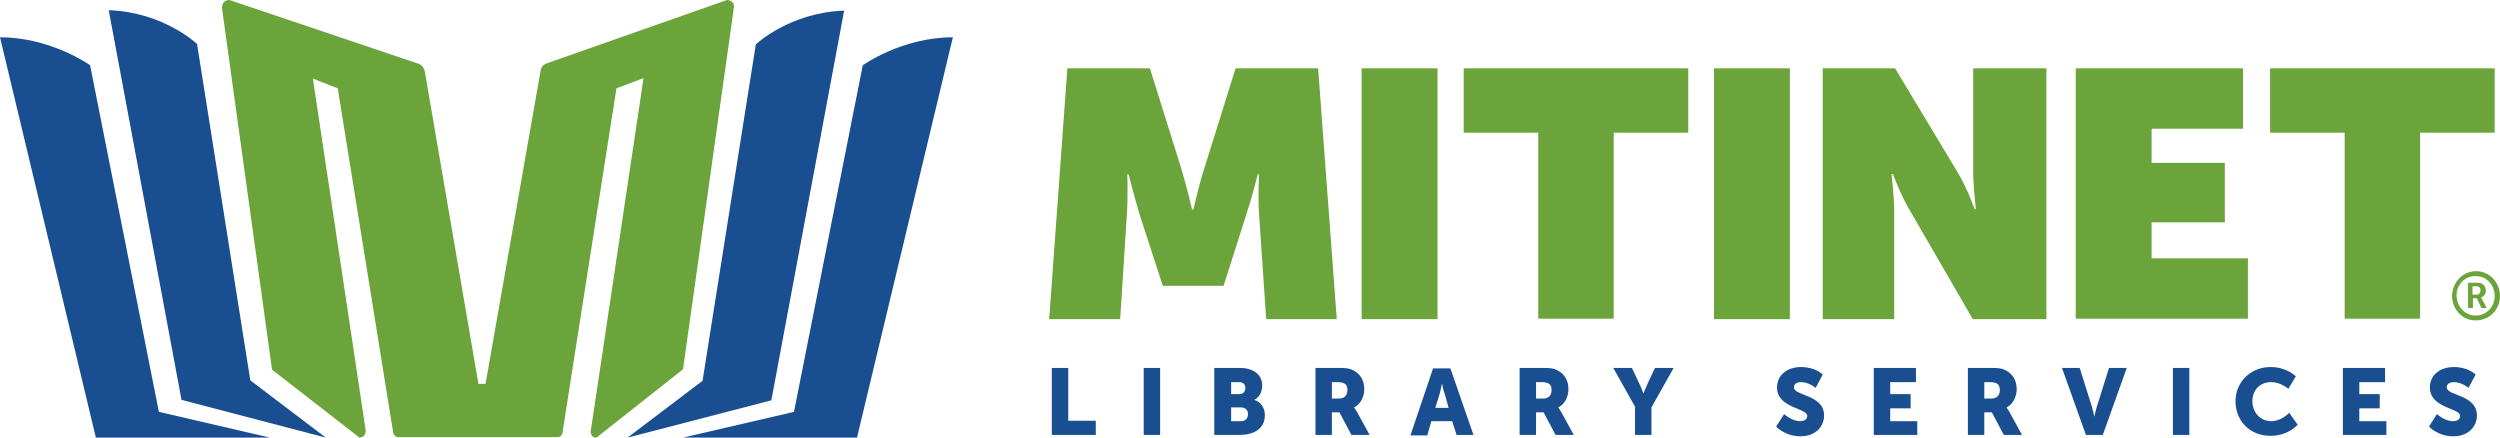
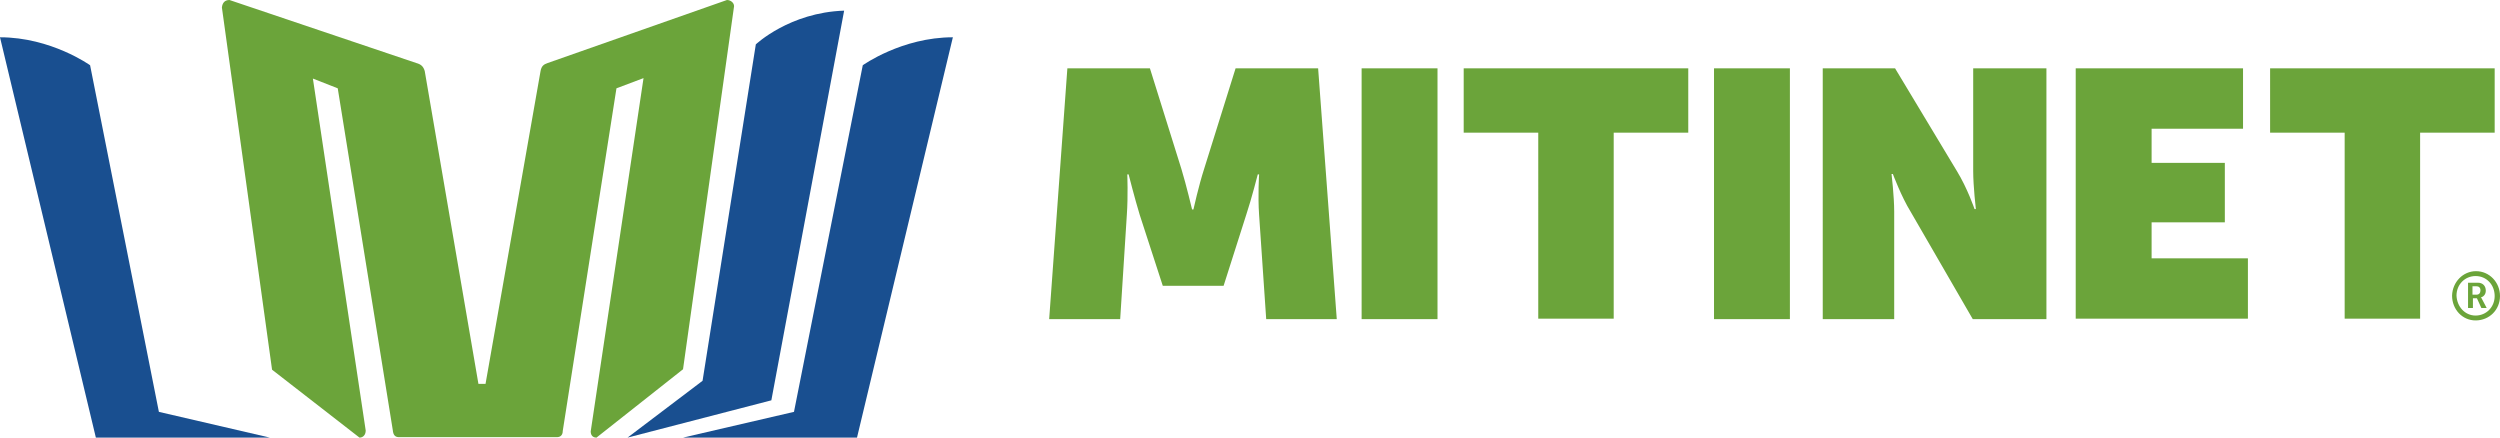
<svg xmlns="http://www.w3.org/2000/svg" id="TEXT__x5B_museo_x5D_" viewBox="0 0 563.3 98.6">
  <style>.st0{fill:#194f90}</style>
-   <path class="st0" d="M237 82.9h3.7v11.9h6.2V98H237V82.9zm20.7 0h3.7V98h-3.7V82.9zm16 0h5.6c3 0 5.1 1.4 5.1 4 0 1.3-.6 2.6-1.8 3.2 1.7.5 2.4 2.1 2.4 3.4 0 3.3-2.7 4.5-5.8 4.5h-5.6V82.9zm5.6 5.9c.9 0 1.3-.7 1.3-1.4s-.4-1.3-1.4-1.3h-1.8v2.7h1.9zm.3 6.1c1.1 0 1.6-.7 1.6-1.6 0-.8-.5-1.5-1.6-1.5h-2.2v3.1h2.2zm16.8-12h5.3c1.5 0 2.3.1 2.9.4 1.7.7 2.8 2.2 2.8 4.4 0 1.6-.8 3.4-2.3 4.1l.6.9 2.9 5.3h-4.1l-2.7-5.1h-1.7V98h-3.7V82.9zm5.3 6.9c1.2 0 1.9-.7 1.9-1.9 0-1.1-.4-1.8-2.3-1.8h-1.2v3.7h1.6zm25.5 5.1h-4.7l-.9 3.2h-3.8l5.1-15.1h3.9l5.2 15h-3.8l-1-3.1zm-2.3-8.5s-.3 1.6-.6 2.6l-.9 2.9h3l-.8-2.9c-.4-1-.7-2.6-.7-2.6zm17.5-3.5h5.3c1.5 0 2.3.1 2.9.4 1.7.7 2.8 2.2 2.8 4.4 0 1.6-.8 3.4-2.3 4.1l.6.9 2.9 5.3h-4.1l-2.7-5.1h-1.7V98h-3.7V82.9zm5.3 6.9c1.2 0 1.9-.7 1.9-1.9 0-1.1-.4-1.8-2.3-1.8h-1.2v3.7h1.6zm20.8 2l-5-8.9h4.2l1.7 3.6c.5 1 .9 2.2.9 2.2s.4-1.1.9-2.2l1.7-3.6h4.2l-5 8.9V98h-3.7v-6.2zm33.5 1.5s1.7 1.6 3.6 1.6c.8 0 1.6-.3 1.6-1.2 0-1.8-6.8-1.7-6.8-6.4 0-2.8 2.3-4.6 5.4-4.6 3.3 0 4.9 1.7 4.9 1.7l-1.6 3s-1.5-1.3-3.3-1.3c-.8 0-1.6.3-1.6 1.2 0 1.9 6.8 1.6 6.8 6.3 0 2.5-1.9 4.7-5.3 4.7-3.6 0-5.5-2.2-5.5-2.2l1.8-2.8zm20.2-10.4h9.5v3.2h-5.8v2.7h4.6V92h-4.6v2.9h6.1V98h-9.8V82.9zm21.2 0h5.3c1.5 0 2.3.1 2.9.4 1.7.7 2.8 2.2 2.8 4.4 0 1.6-.8 3.4-2.3 4.1l.6.9 2.9 5.3h-4.1l-2.7-5.1h-1.7V98h-3.7V82.9zm5.3 6.9c1.2 0 1.9-.7 1.9-1.9 0-1.1-.4-1.8-2.3-1.8h-1.2v3.7h1.6zm15.9-6.9h4l2.7 8.6c.3 1 .6 2.4.6 2.4s.3-1.5.6-2.4l2.7-8.6h4L473.8 98H470l-5.4-15.1zm25 0h3.7V98h-3.7V82.9zm22-.2c3.7 0 5.7 2.1 5.7 2.1l-1.7 2.8s-1.7-1.5-3.8-1.5c-2.9 0-4.3 2.1-4.3 4.3 0 2.2 1.5 4.5 4.3 4.5 2.3 0 4-1.9 4-1.9l1.9 2.7s-2.1 2.5-6.1 2.5c-4.7 0-7.9-3.4-7.9-7.8 0-4.3 3.4-7.7 7.9-7.7zm16.3.2h9.5v3.2h-5.8v2.7h4.6V92h-4.6v2.9h6.1V98h-9.8V82.9zm21.2 10.4s1.7 1.6 3.6 1.6c.8 0 1.6-.3 1.6-1.2 0-1.8-6.8-1.7-6.8-6.4 0-2.8 2.3-4.6 5.4-4.6 3.3 0 4.9 1.7 4.9 1.7l-1.6 3s-1.5-1.3-3.3-1.3c-.8 0-1.6.3-1.6 1.2 0 1.9 6.8 1.6 6.8 6.3 0 2.5-1.9 4.7-5.3 4.7-3.6 0-5.5-2.2-5.5-2.2l1.8-2.8z" />
  <path d="M240.5 15.4h18.6l7.1 22.7c1.1 3.6 2.4 9.1 2.4 9.1h.3s1.2-5.4 2.4-9.1l7.1-22.7H297l4.2 56.5h-15.9l-1.6-23.5c-.3-4.3 0-9.1 0-9.1h-.3s-1.4 5.5-2.6 9.1l-5.1 16H262l-5.2-16c-1.1-3.6-2.5-9.1-2.5-9.1h-.3s.2 4.8-.1 9.1l-1.5 23.5h-16l4.1-56.5zm66.3 0h17.1v56.5h-17.1V15.4zm39.8 14.5h-16.8V15.4h50.6v14.5h-16.8v41.9h-17V29.9zm39.6-14.5h17.1v56.5h-17.1V15.4zm24.5 0H427l13.9 23.1c2.4 3.9 4 8.6 4 8.6h.3s-.6-5.1-.6-8.6V15.4h16.5v56.5h-16.6l-14-24.2c-2.1-3.4-4-8.5-4-8.5h-.3s.6 5 .6 8.5v24.2h-16.1V15.4zm57 0h37.7V29h-20.6v7.7h16.5v13.4h-16.5v8.1h21.7v13.6h-38.8V15.4zm60.6 14.5h-16.8V15.4h50.6v14.5h-16.8v41.9h-17V29.9zm29.6 31.2c3 0 5.4 2.5 5.4 5.6 0 3.1-2.4 5.5-5.5 5.5-3 0-5.3-2.5-5.3-5.6.1-3.1 2.5-5.5 5.4-5.5zm-.1 10c2.4 0 4.3-1.9 4.3-4.4 0-2.5-1.8-4.5-4.3-4.5-2.4 0-4.3 1.9-4.3 4.4.1 2.5 1.9 4.5 4.3 4.5zm-1.7-7.4h2.2c1.1 0 1.8.7 1.8 1.8 0 .9-.6 1.4-1.1 1.5 0 0 .1.1.2.3l1.1 2.1h-1.2l-1-2.2h-.9v2.2h-1.1v-5.7zm1.9 2.7c.6 0 .9-.4.9-1s-.4-.9-.9-.9h-.9v1.9h.9zM134.4 98.6c-.9 0-1.3-.6-1.3-1.4L145 17.6l-6.1 2.3-12.1 77.2c0 1-.6 1.4-1.3 1.4H89.9c-.8 0-1.3-.4-1.4-1.6l-12.4-77-5.6-2.2L82.4 97c0 1-.6 1.6-1.4 1.6L61.3 83.3 50 1.7c.1-1.1.7-1.7 1.7-1.7l42.1 14.2c1.1.3 1.6.8 1.9 1.8l12.1 70.5h1.6L121.8 16c.2-1.1.7-1.5 1.6-1.8L163.8 0c.8 0 1.6.6 1.6 1.4l-11.5 81.8-19.5 15.4z" fill="#6ba43a" />
-   <path class="st0" d="M73.4 98.6l-17-12.9-12-75.8s-7.6-7.2-19.9-7.6l16.4 87.8 32.5 8.5z" />
  <path class="st0" d="M60.8 98.6l-25-5.8-15.5-78.1S11.5 8.4 0 8.4l21.6 90.2h39.2zm80.6 0l16.9-12.8 12-75.8s7.6-7.2 19.9-7.6l-16.4 87.8-32.4 8.4z" />
  <path class="st0" d="M153.9 98.6l25-5.8 15.5-78.1s8.8-6.3 20.3-6.3l-21.6 90.2h-39.2z" />
</svg>